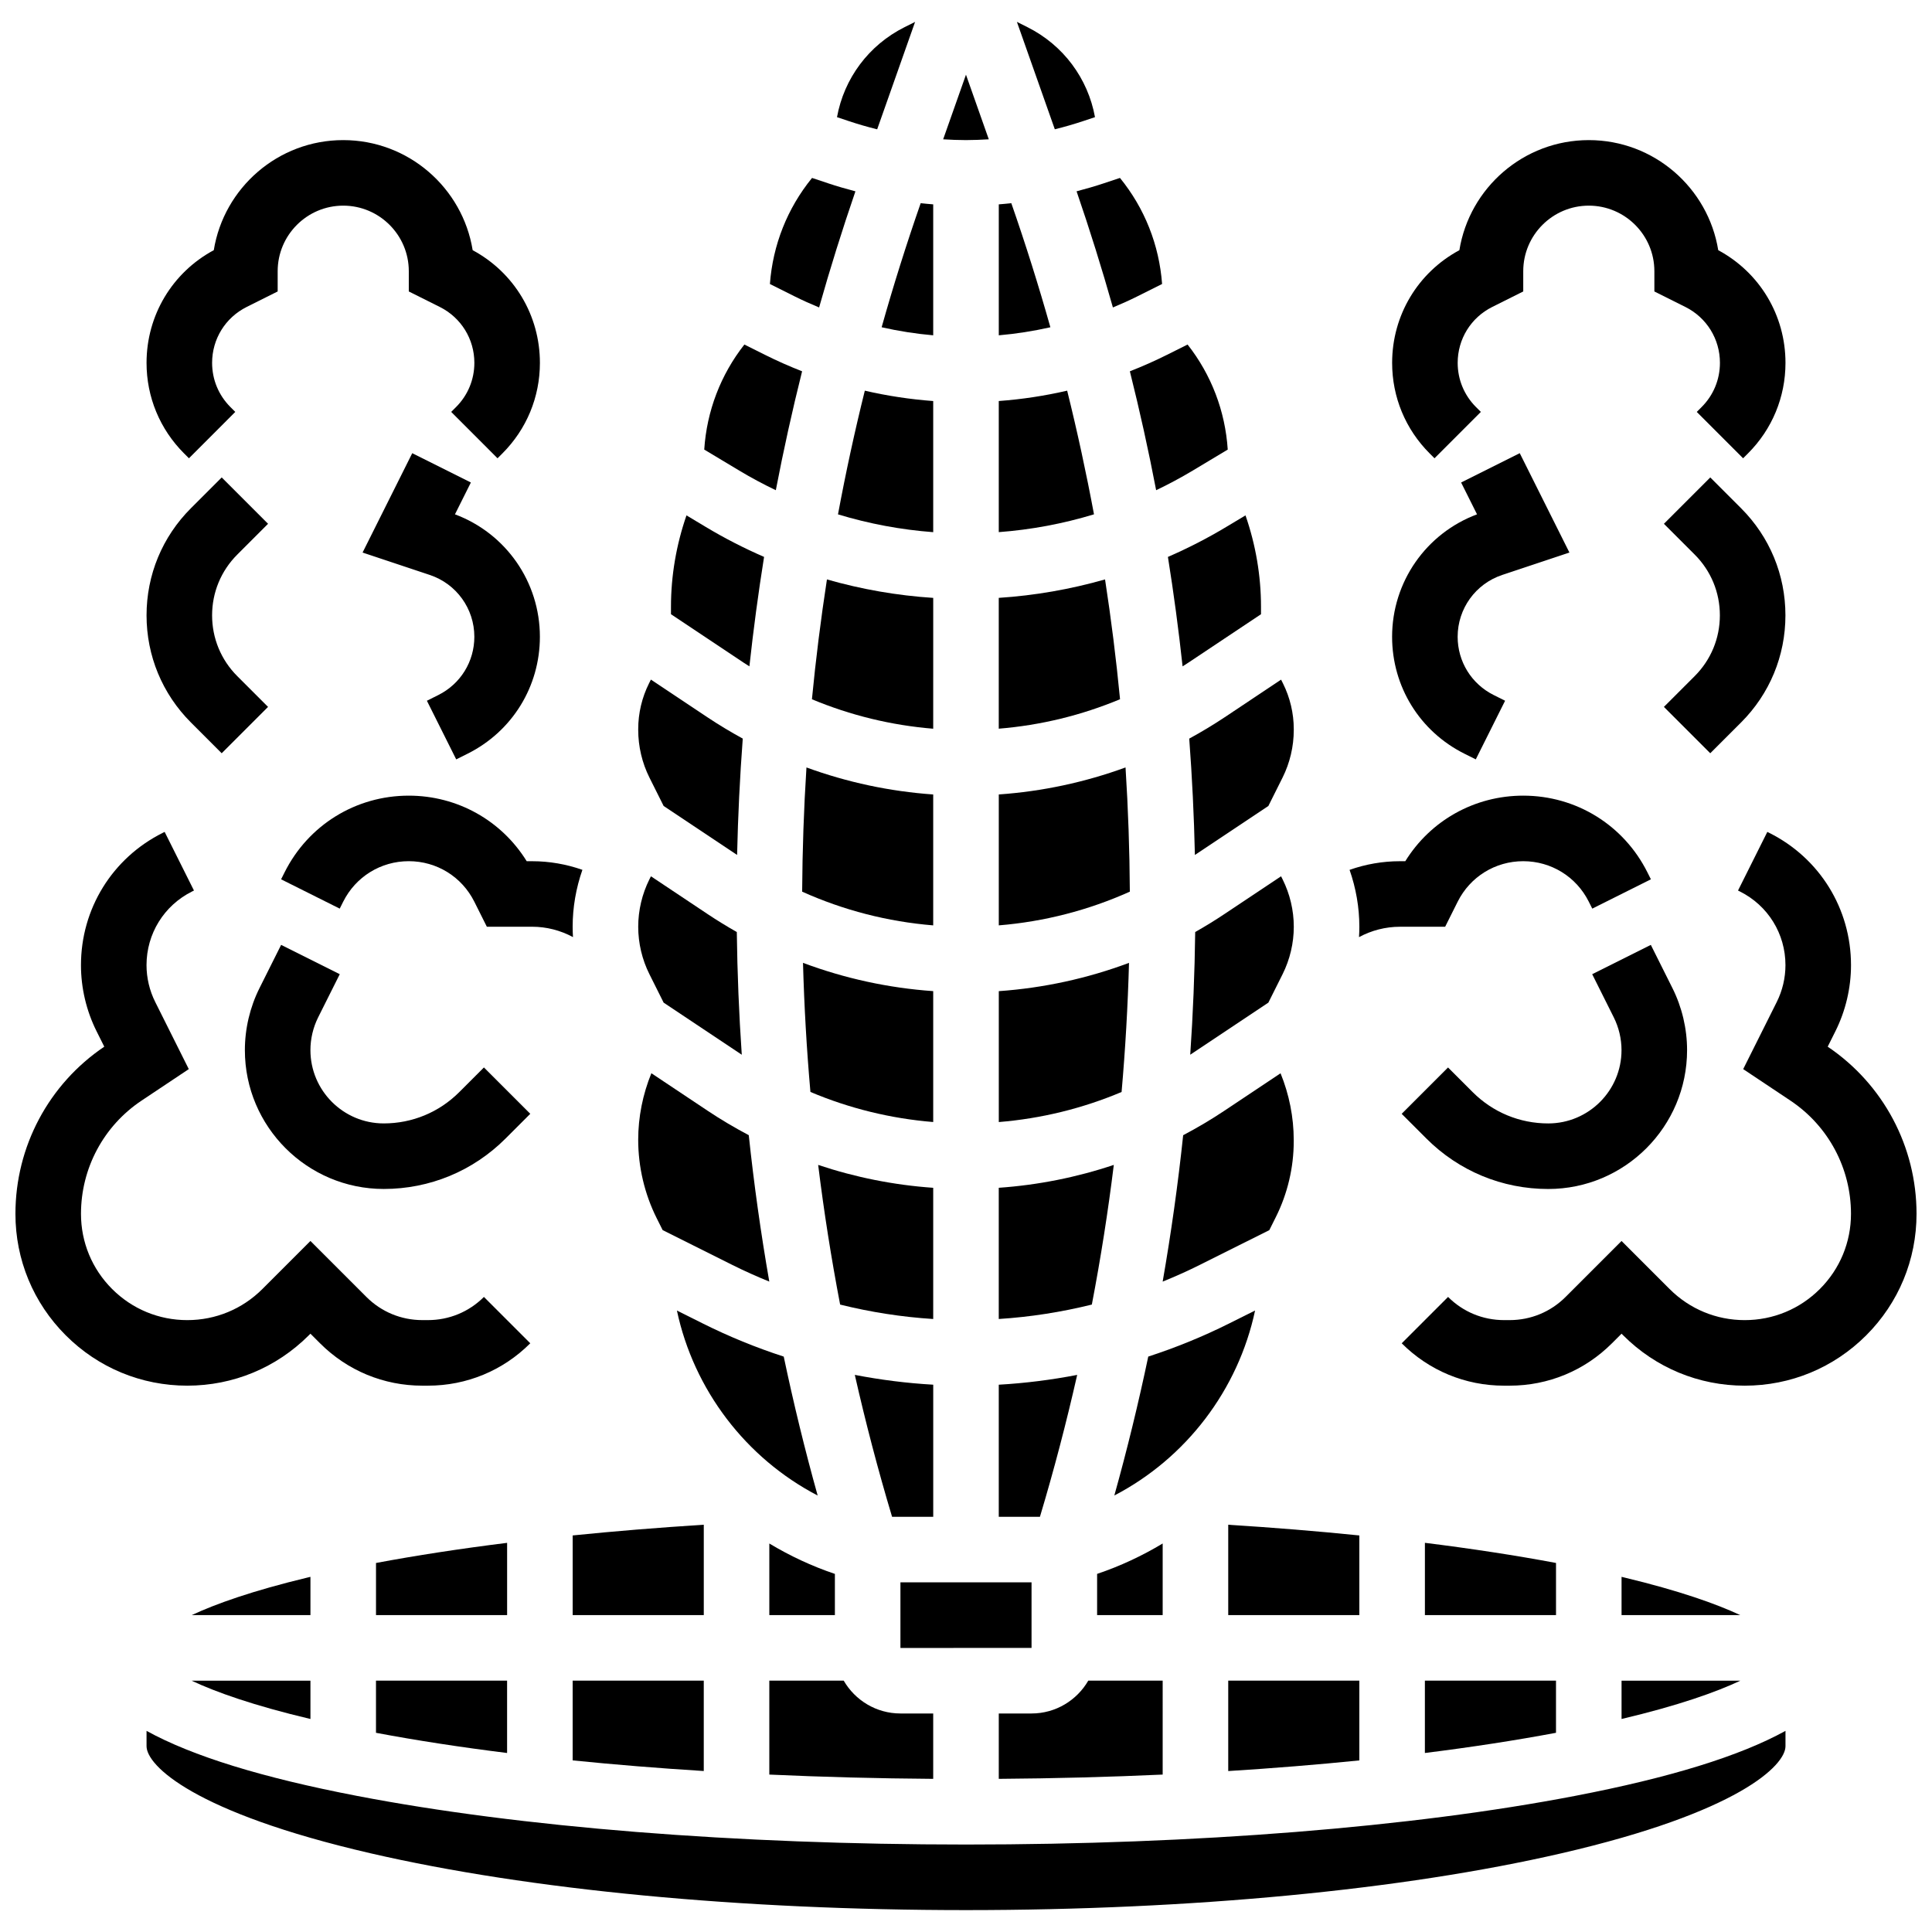
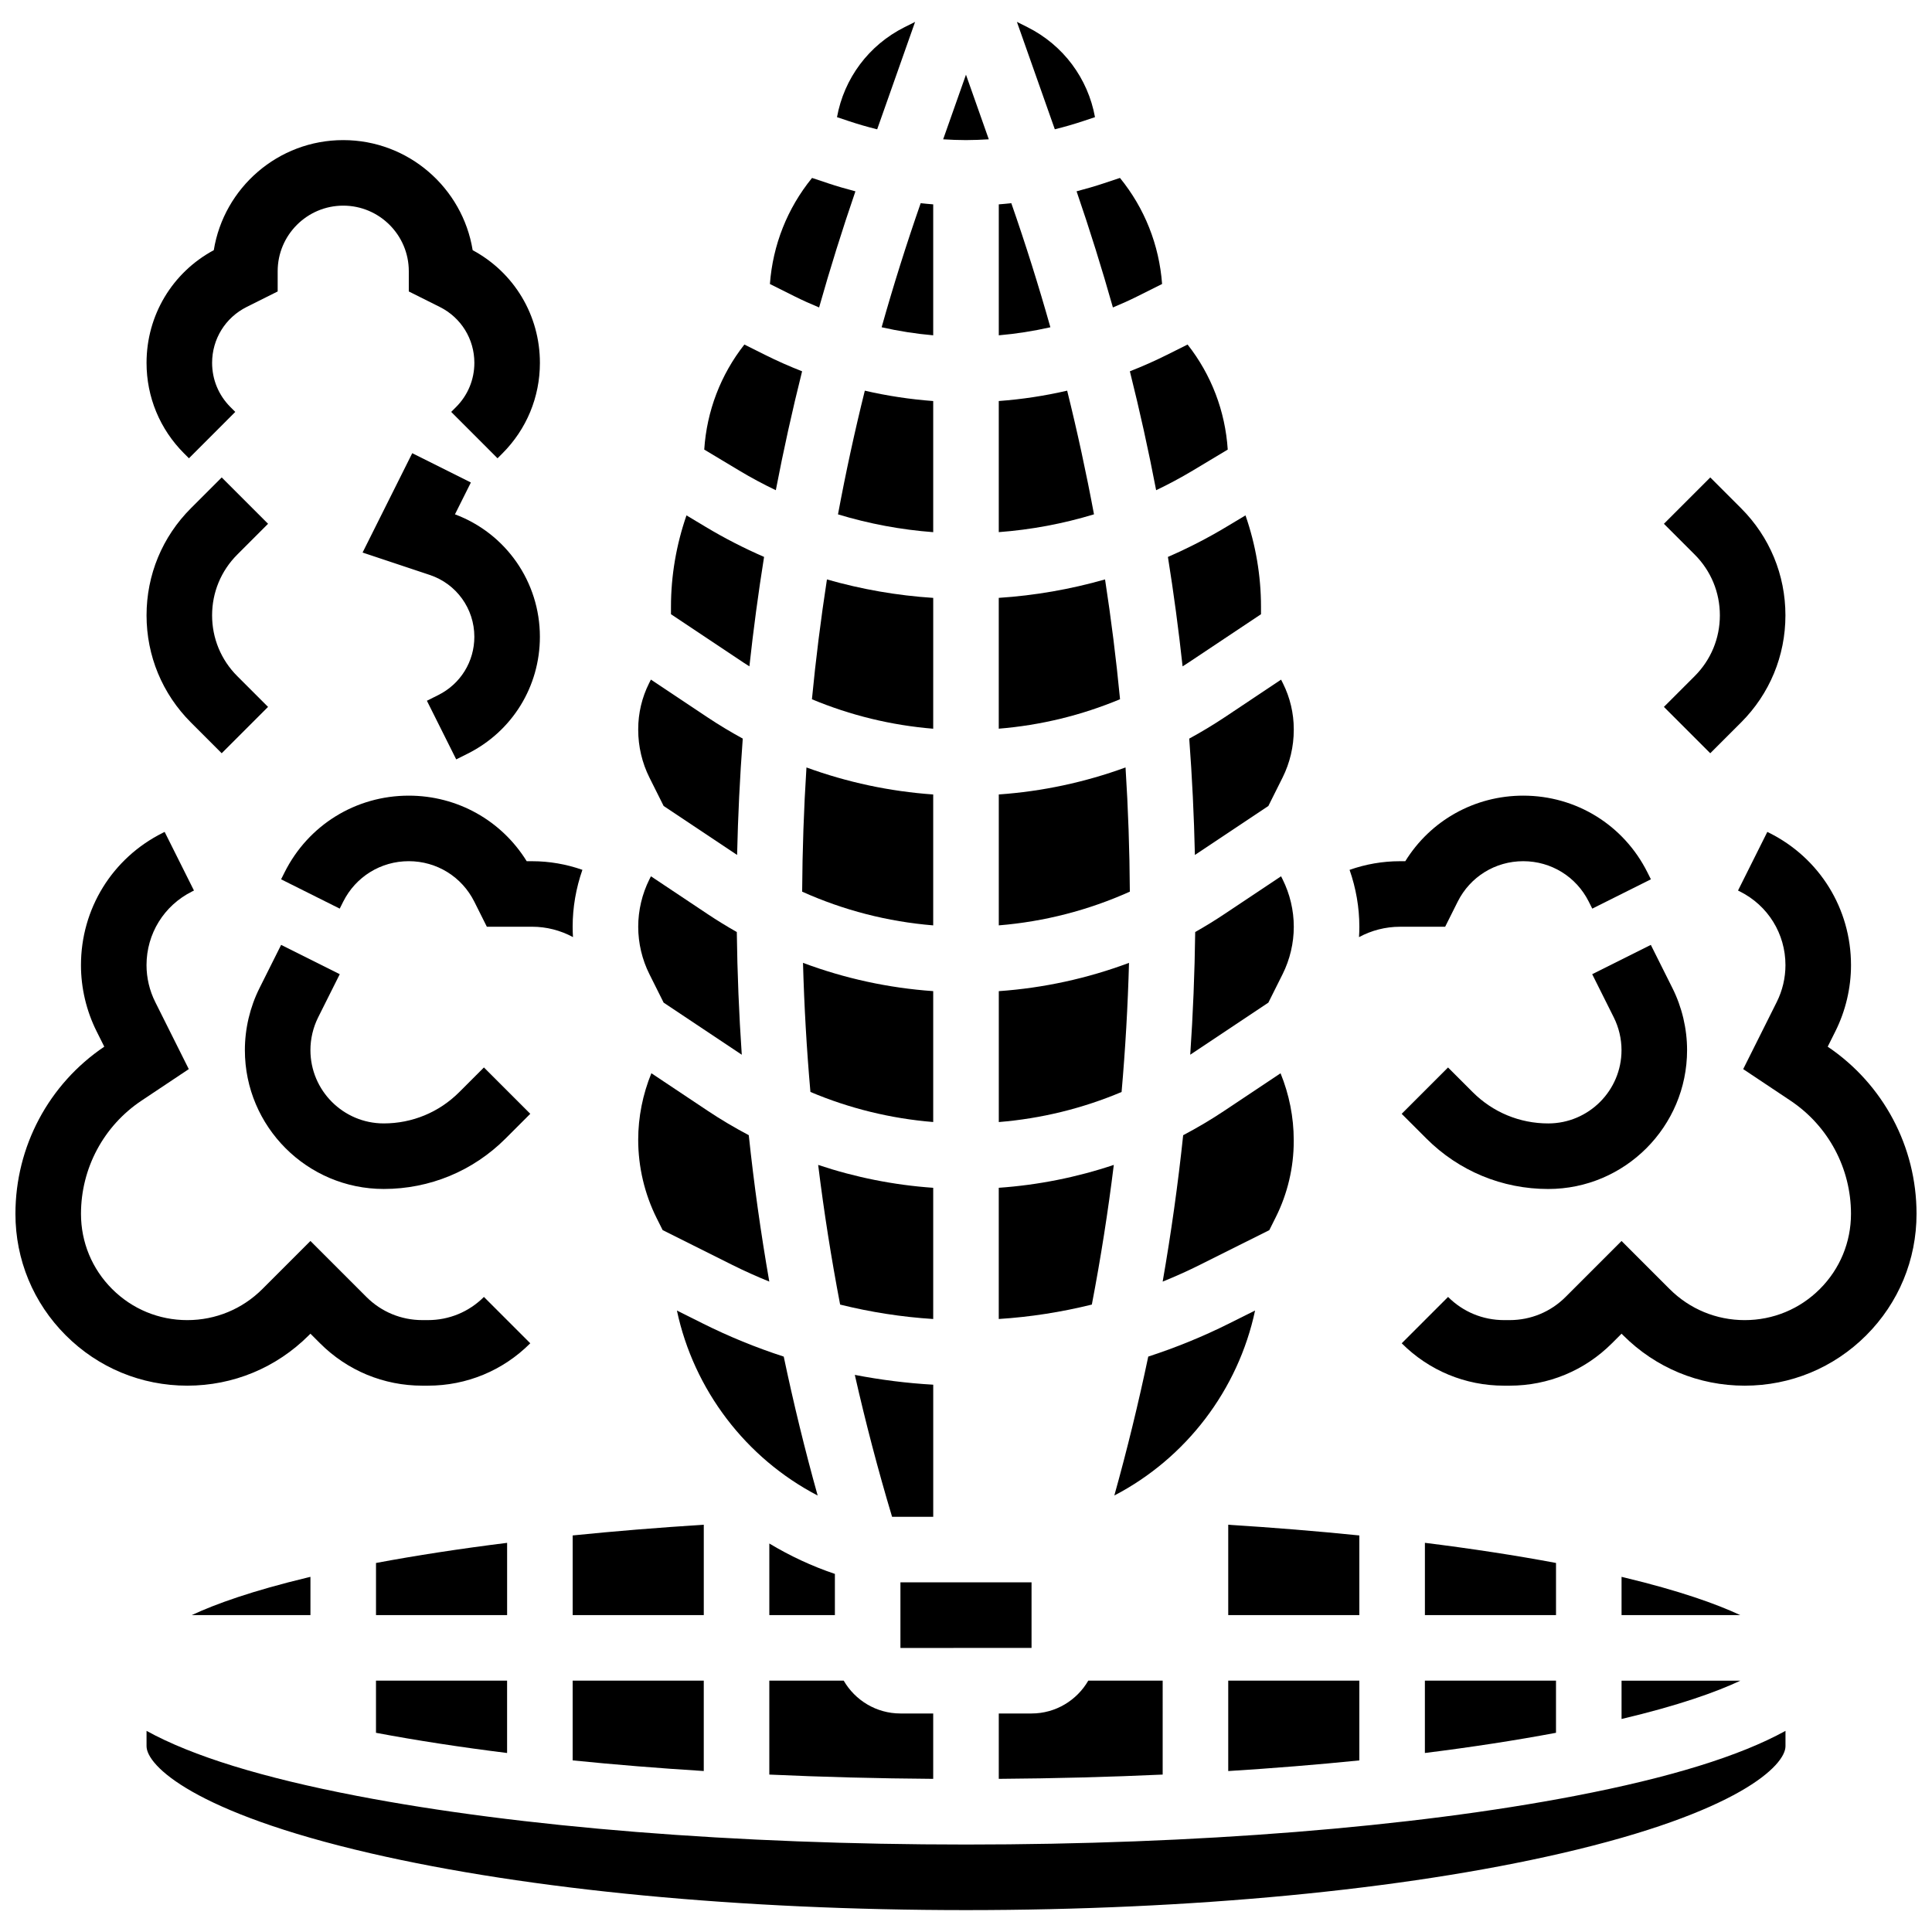
<svg xmlns="http://www.w3.org/2000/svg" width="800px" height="800px" version="1.1" viewBox="144 144 512 512">
  <defs>
    <clipPath id="b">
      <path d="m515 364h136.9v148h-136.9z" />
    </clipPath>
    <clipPath id="a">
      <path d="m148.09 364h136.91v148h-136.91z" />
    </clipPath>
  </defs>
  <path d="m504.15 392.35c3.309-1.789 7.043-2.75 10.824-2.75h12.004l3.32-6.637c3.312-6.621 9.969-10.738 17.375-10.738 7.402 0 14.062 4.113 17.375 10.738l0.918 1.832 15.539-7.769-0.918-1.832c-6.273-12.547-18.883-20.34-32.914-20.34-12.887 0-24.578 6.578-31.258 17.375h-1.438c-4.551 0-9.062 0.789-13.328 2.293 1.695 4.836 2.59 9.961 2.59 15.082 0 0.914-0.031 1.832-0.09 2.746z" />
  <path d="m285.02 372.23h-1.438c-6.68-10.797-18.371-17.375-31.258-17.375-14.027 0-26.641 7.793-32.914 20.34l-0.918 1.832 15.539 7.769 0.918-1.836c3.312-6.621 9.969-10.738 17.375-10.738 7.402 0 14.062 4.113 17.375 10.738l3.32 6.633h12.004c3.781 0 7.516 0.961 10.824 2.75-0.055-0.914-0.09-1.832-0.09-2.75 0-5.121 0.891-10.242 2.586-15.078-4.262-1.496-8.773-2.285-13.324-2.285z" />
-   <path d="m524.16 265.45 12.281-12.289-1.289-1.289c-3.129-3.129-4.852-7.285-4.852-11.711 0-6.312 3.508-11.988 9.156-14.812l8.219-4.109v-5.367c0-9.578 7.793-17.375 17.375-17.375 9.578 0 17.375 7.793 17.375 17.375v5.367l8.219 4.109c5.644 2.824 9.156 8.5 9.156 14.812 0 4.422-1.723 8.582-4.848 11.707l-1.293 1.293 12.281 12.289 1.293-1.293c6.406-6.41 9.938-14.93 9.938-23.992 0-12.582-6.801-23.93-17.82-29.863-2.676-16.52-17.035-29.172-34.301-29.172-17.262 0-31.625 12.652-34.301 29.172-11.02 5.934-17.82 17.281-17.82 29.863 0 9.062 3.531 17.586 9.941 23.996z" />
-   <path d="m532.07 343.73 3.027 1.512 7.769-15.539-3.027-1.512c-5.887-2.945-9.547-8.863-9.547-15.445 0-7.441 4.746-14.027 11.809-16.379l17.812-5.938-13.164-26.332-15.539 7.769 4.219 8.438c-13.512 5.047-22.508 17.93-22.508 32.445 0 13.203 7.34 25.078 19.148 30.98z" />
  <path d="m605.4 335.46c7.582-7.582 11.758-17.664 11.758-28.387s-4.176-20.805-11.758-28.387l-8.16-8.16-12.285 12.285 8.16 8.16c4.301 4.301 6.668 10.02 6.668 16.102s-2.371 11.801-6.672 16.102l-8.16 8.16 12.285 12.285z" />
  <path d="m554.3 441.72c-7.562 0-14.668-2.945-20.016-8.289l-6.539-6.539-12.285 12.285 6.539 6.539c8.629 8.625 20.098 13.379 32.297 13.379 20.289 0 36.797-16.508 36.797-36.797 0-5.684-1.344-11.375-3.887-16.457l-5.719-11.438-15.539 7.769 5.719 11.438c1.34 2.684 2.051 5.684 2.051 8.684 0.008 10.711-8.707 19.426-19.418 19.426z" />
  <g clip-path="url(#b)">
    <path d="m628.36 421.38 2.035-4.074c2.707-5.414 4.141-11.477 4.141-17.531 0-14.941-8.301-28.375-21.668-35.059l-0.508-0.254-7.769 15.539 0.508 0.254c7.441 3.723 12.066 11.199 12.066 19.52 0 3.371-0.797 6.746-2.305 9.762l-8.895 17.789 12.504 8.34c10.055 6.707 16.059 17.926 16.062 30.012 0 7.523-2.926 14.598-8.246 19.918-5.316 5.32-12.391 8.25-19.918 8.25-7.523 0-14.594-2.93-19.914-8.25l-12.723-12.723-14.828 14.828c-3.961 3.961-9.227 6.141-14.828 6.141h-1.492c-5.602 0-10.867-2.18-14.828-6.141l-12.285 12.285c7.242 7.242 16.871 11.23 27.113 11.23h1.492c10.242 0 19.871-3.988 27.113-11.23l2.543-2.543 0.438 0.438c8.602 8.602 20.035 13.336 32.199 13.336 12.164 0 23.602-4.738 32.199-13.34 8.602-8.602 13.336-20.039 13.336-32.203 0-17.805-8.797-34.34-23.543-44.293z" />
  </g>
  <path d="m194.07 265.45 12.281-12.289-1.289-1.289c-3.129-3.129-4.852-7.285-4.852-11.711 0-6.312 3.508-11.988 9.156-14.812l8.219-4.109v-5.367c0-9.578 7.793-17.375 17.375-17.375 9.578 0 17.375 7.793 17.375 17.375v5.367l8.219 4.109c5.644 2.824 9.156 8.5 9.156 14.812 0 4.422-1.723 8.582-4.848 11.707l-1.293 1.293 12.281 12.289 1.293-1.293c6.406-6.41 9.938-14.93 9.938-23.992 0-12.582-6.801-23.93-17.82-29.863-2.676-16.52-17.035-29.172-34.301-29.172-17.266-0.004-31.629 12.648-34.305 29.168-11.02 5.934-17.82 17.281-17.82 29.863 0 9.062 3.531 17.586 9.941 23.996z" />
  <path d="m253.25 264.1-13.164 26.332 17.816 5.938c7.062 2.356 11.805 8.938 11.805 16.379 0 6.582-3.656 12.5-9.547 15.445l-3.027 1.512 7.769 15.539 3.027-1.512c11.809-5.906 19.148-17.777 19.148-30.984 0-14.516-8.992-27.398-22.508-32.445l4.219-8.438z" />
  <path d="m202.75 343.62 12.285-12.285-8.16-8.16c-4.301-4.301-6.668-10.02-6.668-16.102s2.371-11.801 6.672-16.102l8.16-8.16-12.285-12.285-8.16 8.16c-7.582 7.582-11.758 17.664-11.758 28.387 0 10.723 4.176 20.805 11.758 28.387z" />
  <path d="m234.04 402.17-15.539-7.769-5.719 11.434c-2.543 5.082-3.887 10.773-3.887 16.457 0 20.289 16.508 36.797 36.797 36.797 12.199 0 23.672-4.75 32.301-13.379l6.539-6.539-12.285-12.285-6.539 6.539c-5.348 5.348-12.457 8.293-20.016 8.293-10.711 0-19.426-8.715-19.426-19.426 0-3 0.711-6.004 2.051-8.688z" />
  <g clip-path="url(#a)">
    <path d="m225.83 497.88 0.438-0.438 2.543 2.543c7.242 7.242 16.871 11.23 27.113 11.23h1.492c10.242 0 19.871-3.988 27.113-11.23l-12.285-12.285c-3.961 3.961-9.227 6.141-14.828 6.141h-1.492c-5.602 0-10.867-2.18-14.828-6.141l-14.828-14.828-12.723 12.723c-5.32 5.32-12.395 8.25-19.918 8.25-7.523 0-14.598-2.93-19.918-8.25-5.32-5.32-8.25-12.395-8.246-19.918 0.004-12.086 6.004-23.309 16.062-30.012l12.504-8.34-8.895-17.793c-1.508-3.016-2.305-6.391-2.305-9.758 0-8.32 4.625-15.801 12.066-19.52l0.508-0.254-7.769-15.539-0.508 0.254c-13.367 6.684-21.668 20.117-21.668 35.059 0 6.055 1.43 12.117 4.141 17.531l2.035 4.074c-14.746 9.953-23.539 26.488-23.543 44.293-0.004 12.164 4.734 23.602 13.336 32.203 8.602 8.602 20.035 13.34 32.199 13.34 12.164 0 23.598-4.738 32.203-13.336z" />
  </g>
  <path d="m504.24 589.39h-34.746v23.957c11.984-0.75 23.602-1.691 34.746-2.82z" />
-   <path d="m452.12 553.04c-5.422 3.266-11.23 5.988-17.375 8.059v10.918h17.375z" />
  <path d="m504.24 550.91c-11.137-1.133-22.762-2.082-34.746-2.836v23.945h34.746z" />
  <path d="m476.61 491.3-6.902 3.449c-6.898 3.449-14.066 6.371-21.406 8.758-2.602 12.352-5.586 24.633-8.992 36.816 19.059-9.918 32.828-28.027 37.301-49.023z" />
  <path d="m452.12 483.64c3.324-1.348 6.606-2.812 9.812-4.418l18.449-9.223 1.738-3.477c3.098-6.195 4.734-13.133 4.734-20.062v-0.328c0-6.062-1.211-12.109-3.492-17.699l-14.895 9.93c-3.539 2.359-7.184 4.512-10.914 6.481-1.371 12.992-3.188 25.926-5.434 38.797z" />
  <path d="m431.11 176.07 3.074-1.023c-1.863-10.246-8.375-19.09-17.941-23.871l-2.754-1.379 10.047 28.465c2.547-0.629 5.074-1.359 7.574-2.191z" />
  <path d="m438.93 225.48c2.219-0.918 4.406-1.902 6.555-2.977l6.481-3.242c-0.766-10.352-4.629-20.086-11.164-28.109l-4.199 1.398c-2.41 0.805-4.848 1.504-7.297 2.148 3.496 10.191 6.707 20.453 9.625 30.781z" />
  <path d="m450.39 273.91c3.293-1.578 6.527-3.301 9.672-5.188l9.301-5.578c-0.664-10.215-4.356-19.84-10.641-27.84l-5.481 2.738c-3.203 1.602-6.481 3.051-9.816 4.356 2.617 10.445 4.941 20.953 6.965 31.512z" />
  <path d="m453.51 291.59c1.539 9.629 2.836 19.301 3.887 29.004 0.48-0.309 0.965-0.605 1.441-0.926l19.34-12.895v-1.988c0-8.215-1.41-16.434-4.109-24.203l-5.062 3.035c-5 3.008-10.18 5.66-15.496 7.973z" />
  <path d="m459.16 339.74c0.77 10.246 1.27 20.527 1.5 30.836l19.469-12.98 3.762-7.523c1.945-3.887 2.973-8.254 2.973-12.629v-0.219c0-4.184-0.992-8.375-2.863-12.117l-0.5-0.996-15.027 10.02c-3.027 2.012-6.141 3.875-9.312 5.609z" />
  <path d="m391.31 458.78c-10.43-0.73-20.66-2.777-30.488-6.066 1.527 12.398 3.473 24.742 5.82 37.012 8.09 2.008 16.355 3.297 24.668 3.824z" />
  <path d="m412.01 197.85c-1.105 0.113-2.211 0.227-3.32 0.309v34.703c4.598-0.398 9.168-1.117 13.672-2.133-3.113-11.039-6.562-22.004-10.352-32.879z" />
  <path d="m380.41 545.97h10.906v-35.012c-6.973-0.395-13.918-1.273-20.781-2.598 2.856 12.609 6.133 25.129 9.855 37.543z" />
  <path d="m356.58 380.3c10.965 4.93 22.684 7.953 34.73 8.934v-34.691c-11.535-0.809-22.82-3.231-33.59-7.16-0.699 10.938-1.074 21.914-1.141 32.918z" />
  <path d="m391.31 250.28c-6.098-0.453-12.164-1.371-18.125-2.746-2.699 10.859-5.066 21.789-7.109 32.777 8.195 2.488 16.656 4.074 25.234 4.719z" />
  <path d="m359.17 329.31c10.215 4.266 21.039 6.902 32.141 7.809l0.004-34.672c-9.562-0.621-19-2.269-28.168-4.891-1.621 10.539-2.953 21.125-3.977 31.754z" />
  <path d="m391.31 598.09h-8.688c-6.418 0-12.023-3.508-15.031-8.699h-19.715v24.891c14.121 0.645 28.652 1.027 43.434 1.133z" />
  <path d="m417.37 563.34h-34.746v17.375 0.012l34.746-0.012z" />
  <path d="m452.12 589.39h-19.715c-3.008 5.191-8.613 8.699-15.031 8.699h-8.688v17.324c14.777-0.109 29.312-0.488 43.434-1.133z" />
  <path d="m347.88 572.02h17.375v-10.918c-6.141-2.07-11.949-4.793-17.375-8.059z" />
  <path d="m360.69 540.33c-3.406-12.184-6.391-24.461-8.992-36.816-7.34-2.387-14.508-5.309-21.406-8.758l-6.902-3.449c4.473 20.996 18.242 39.105 37.301 49.023z" />
  <path d="m391.31 406.66c-11.863-0.828-23.465-3.363-34.508-7.496 0.316 11.434 0.965 22.844 1.969 34.215 10.332 4.363 21.293 7.055 32.539 7.969z" />
  <path d="m483.9 402.17c1.941-3.883 2.969-8.23 2.969-12.57 0-4.344-1.027-8.688-2.969-12.57l-0.402-0.805-15.02 10.012c-2.527 1.688-5.109 3.273-7.738 4.758-0.137 10.859-0.574 21.703-1.316 32.516l20.707-13.805z" />
  <path d="m226.27 561.88c-0.211 0.051-0.43 0.102-0.641 0.152-14.781 3.551-24.473 7.023-30.828 9.992h31.469z" />
  <path d="m243.64 603.21c0.035 0.008 0.07 0.012 0.105 0.02 10.715 2.016 22.324 3.797 34.641 5.332v-19.172h-34.746z" />
  <path d="m295.76 610.52c11.145 1.129 22.762 2.074 34.746 2.82v-23.957h-34.746z" />
  <path d="m278.39 552.87c-12.457 1.551-24.117 3.344-34.746 5.336v13.812h34.746z" />
  <path d="m330.51 548.07c-11.984 0.754-23.609 1.707-34.746 2.836v21.109h34.746z" />
  <path d="m319.61 469.99 18.449 9.223c3.207 1.605 6.488 3.07 9.812 4.418-2.246-12.867-4.062-25.805-5.438-38.797-3.727-1.969-7.371-4.121-10.914-6.481l-14.898-9.934c-2.281 5.582-3.492 11.609-3.492 17.637 0 7.18 1.695 14.375 4.91 20.801z" />
  <path d="m573.73 561.88v10.145h31.473c-6.356-2.969-16.051-6.441-30.832-9.992-0.211-0.055-0.43-0.102-0.641-0.152z" />
  <path d="m556.36 558.2c-10.629-1.996-22.289-3.785-34.746-5.336v19.152h34.746z" />
  <path d="m573.73 599.55c15.152-3.586 25.047-7.129 31.496-10.156h-31.496z" />
  <path d="m319.87 409.71 20.707 13.805c-0.742-10.812-1.18-21.656-1.316-32.516-2.625-1.488-5.207-3.074-7.738-4.758l-15.02-10.012-0.402 0.801c-1.941 3.883-2.969 8.23-2.969 12.57 0 4.344 1.027 8.688 2.969 12.57z" />
  <path d="m400 632.82c-60.859 0-118.16-4.574-161.34-12.879-25.152-4.836-43.691-10.555-55.824-17.242v4.062c0 5.078 12.418 17.543 59.418 28.391 42.035 9.699 98.059 15.043 157.75 15.043s115.71-5.344 157.75-15.043c47-10.848 59.418-23.312 59.418-28.391v-4.062c-12.133 6.691-30.668 12.406-55.824 17.242-43.184 8.305-100.48 12.879-161.34 12.879z" />
-   <path d="m226.27 599.55v-10.156h-31.5c6.449 3.027 16.348 6.566 31.5 10.156z" />
  <path d="m426.81 247.53c-5.961 1.379-12.027 2.297-18.125 2.746v34.746c8.578-0.641 17.039-2.227 25.234-4.719-2.047-10.98-4.414-21.91-7.109-32.773z" />
  <path d="m521.61 608.56c12.316-1.539 23.926-3.32 34.641-5.332 0.035-0.008 0.07-0.012 0.105-0.02v-13.816h-34.746z" />
  <path d="m319.87 357.59 19.469 12.98c0.23-10.305 0.73-20.586 1.5-30.836-3.172-1.734-6.285-3.598-9.316-5.617l-15.027-10.02-0.5 1c-1.875 3.742-2.863 7.934-2.863 12.117v0.219c0 4.375 1.027 8.742 2.973 12.629z" />
  <path d="m443.2 399.17c-11.047 4.129-22.645 6.664-34.508 7.496v34.691c11.246-0.918 22.207-3.606 32.539-7.969 1.004-11.375 1.652-22.785 1.969-34.219z" />
-   <path d="m419.61 545.91c3.723-12.414 7-24.938 9.855-37.547-6.859 1.324-13.809 2.203-20.781 2.598v35.012h10.906z" />
  <path d="m439.17 452.71c-9.828 3.293-20.055 5.336-30.488 6.066v34.77c8.312-0.527 16.578-1.82 24.668-3.824 2.352-12.27 4.293-24.613 5.82-37.012z" />
  <path d="m442.28 347.38c-10.77 3.93-22.055 6.352-33.59 7.16v34.691c12.047-0.98 23.762-4.008 34.73-8.934-0.066-11.004-0.441-21.98-1.141-32.918z" />
  <path d="m436.85 297.55c-9.168 2.617-18.605 4.269-28.168 4.891v34.668c11.105-0.906 21.93-3.543 32.141-7.809-1.02-10.625-2.348-21.211-3.973-31.75z" />
  <path d="m406.04 180.92-6.047-17.129-6.047 17.129c2.012 0.125 4.023 0.207 6.047 0.207 2.023-0.004 4.039-0.086 6.047-0.207z" />
  <path d="m349.6 273.91c2.027-10.562 4.348-21.066 6.965-31.512-3.336-1.305-6.617-2.754-9.816-4.356l-5.481-2.738c-6.285 8-9.973 17.621-10.637 27.84l9.301 5.578c3.141 1.887 6.375 3.609 9.668 5.188z" />
  <path d="m342.6 320.59c1.055-9.703 2.348-19.375 3.887-29.004-5.316-2.312-10.496-4.965-15.5-7.969l-5.062-3.035c-2.695 7.766-4.109 15.988-4.109 24.203v1.988l19.34 12.895c0.48 0.316 0.965 0.613 1.445 0.922z" />
  <path d="m391.31 232.86v-34.703c-1.109-0.082-2.215-0.195-3.32-0.309-3.789 10.875-7.242 21.84-10.348 32.879 4.5 1.016 9.07 1.734 13.668 2.133z" />
  <path d="m376.46 178.27 10.047-28.465-2.754 1.375c-9.566 4.781-16.078 13.625-17.941 23.871l3.074 1.023c2.5 0.836 5.027 1.566 7.574 2.195z" />
  <path d="m361.07 225.48c2.918-10.328 6.129-20.59 9.625-30.777-2.449-0.641-4.887-1.344-7.297-2.148l-4.199-1.398c-6.535 8.02-10.398 17.754-11.164 28.109l6.481 3.242c2.144 1.07 4.336 2.055 6.555 2.973z" />
</svg>